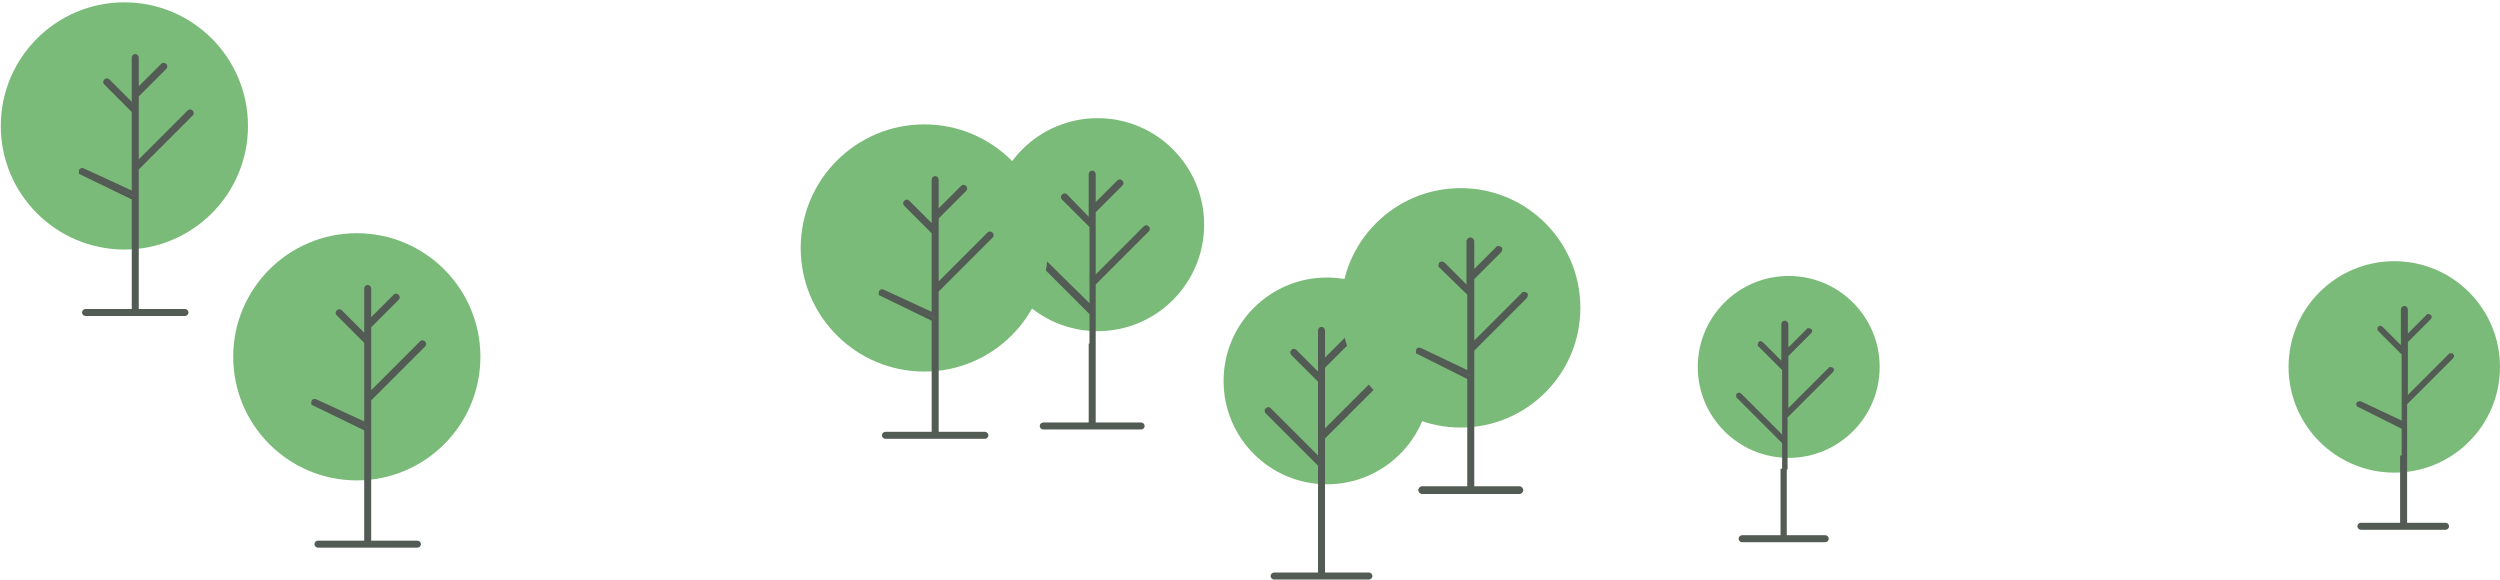
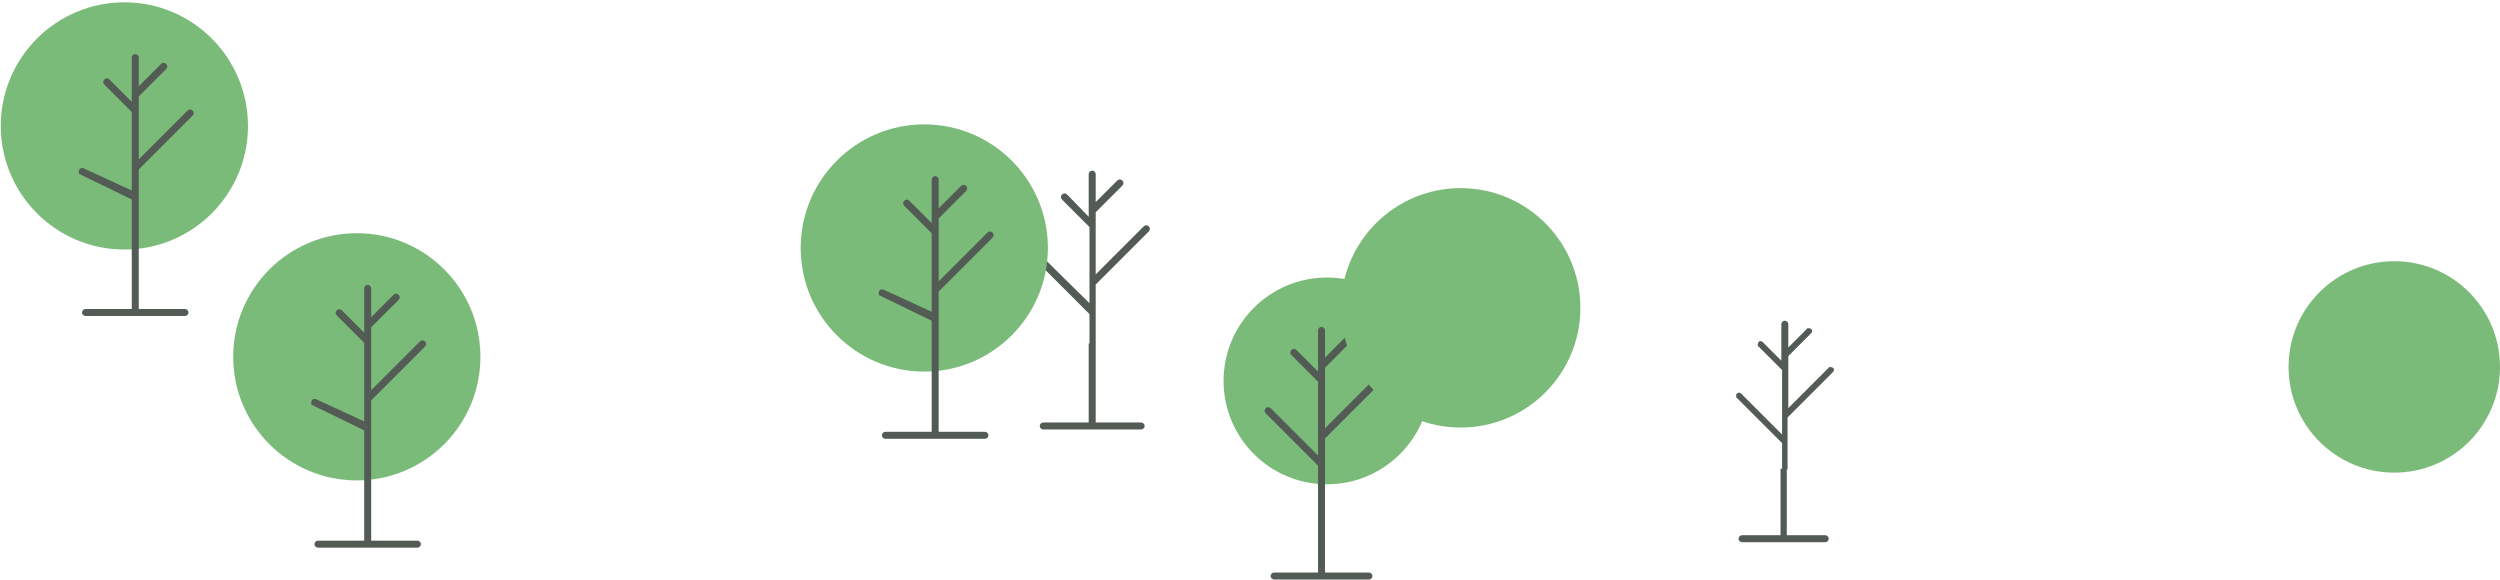
<svg xmlns="http://www.w3.org/2000/svg" viewBox="0 0 321.6 74.6" enable-background="new 0 0 321.6 74.6">
  <style type="text/css">.st0{fill:#7BBB79;} .st1{fill:#6D756E;stroke:#535B55;stroke-width:0.5;stroke-miterlimit:10;}</style>
  <title>deco-tree-group</title>
  <g id="_x35_57b9bcd-4d4b-4fea-be9b-a4750aad5de7">
    <g id="_x35_a50ee36-41bd-422c-ba12-7f7273ee4786">
-       <circle cx="141.2" cy="28.9" r="13.7" class="st0" />
      <path d="M140.3 44.2v10.4h-6.1c-.1 0-.2.1-.2.2s.1.2.2.2h12.6c.1 0 .2-.1.2-.2s-.1-.2-.2-.2h-6.1V44.2m0 .3v-8l6.9-6.9c.1-.1.1-.2 0-.3s-.2-.1-.3 0l-6.6 6.6v-8.7l3.5-3.5c.1-.1.1-.2 0-.3s-.2-.1-.3 0l-3.2 3.2v-4.2c0-.1-.1-.2-.2-.2s-.2.1-.2.2V27s0 .1 0 .1v1.4l-3.2-3.3c-.1-.1-.2-.1-.3 0s-.1.2 0 .3l3.6 3.6v10.5l-6.7-6.6c-.1-.1-.2-.1-.3 0-.1.1-.1.2 0 .3l7 7v4.2" class="st1" />
      <circle cx="118.9" cy="31.9" r="15.9" class="st0" />
      <path d="M120.1 45.3v10.5h-6.2c-.1 0-.2.1-.2.2s.1.2.2.2h12.8c.1 0 .2-.1.2-.2s-.1-.2-.2-.2h-6.2V45.3m0 .2v-8.1l7-7c.1-.1.1-.2 0-.3-.1-.1-.2-.1-.3 0l-6.7 6.7V28l3.6-3.6c.1-.1.1-.2 0-.3-.1-.1-.2-.1-.3 0l-3.3 3.3v-4.3c0-.1-.1-.2-.2-.2s-.2.1-.2.2v4.7s0 .1 0 .1v1.4l-3.3-3.3c-.1-.1-.2-.1-.3 0-.1.1-.1.2 0 .3l3.6 3.6v10.6l-6.5-3c-.2-.1-.3 0-.3.1s0 .2 0 .2l6.8 3.3v4.3" class="st1" />
      <circle cx="170.7" cy="49" r="13.3" class="st0" />
      <path d="M169.8 63.8v10.1h-5.9c-.1 0-.2.1-.2.2s.1.2.2.2h12.2c.1 0 .2-.1.2-.2s-.1-.2-.2-.2h-5.9V63.8m0 .3v-7.8l6.7-6.7c.1-.1.1-.2 0-.3s-.2-.1-.3 0l-6.4 6.4v-8.5l3.4-3.4c.1-.1.1-.2 0-.3s-.2-.1-.3 0l-3.1 3.1v-4.1c0-.1-.1-.2-.2-.2s-.2.1-.2.2V47s0 .1 0 .1v1.3l-3.2-3.2c-.1-.1-.2-.1-.3 0s-.1.2 0 .3l3.5 3.5v10.2l-6.5-6.5c-.1-.1-.2-.1-.3 0s-.1.2 0 .3l6.8 6.8v4.1" class="st1" />
      <circle cx="187.9" cy="39.6" r="15.4" class="st0" />
-       <path d="M189 52.6v10.2h-6c-.1 0-.2 0-.3.2 0 .1 0 .2.2.3 0 0 .1 0 .1 0h12.4c.1 0 .2 0 .3-.2 0-.1 0-.2-.2-.3 0 0-.1 0-.1 0h-6V52.6m0 .2V45l6.8-6.8c.1-.1.1-.2.1-.3-.1-.1-.2-.1-.3-.1 0 0 0 0-.1.1l-6.5 6.5v-8.6l3.5-3.5c.1-.1.1-.2.1-.3-.1-.1-.2-.1-.3-.1 0 0 0 0-.1.1l-3.2 3.2v-4.1c0-.1 0-.2-.2-.3-.1 0-.2 0-.3.2 0 0 0 .1 0 .1v4.6s0 .1 0 .1v1.4l-3.2-3.2c-.1-.1-.2-.1-.3-.1s-.1.2-.1.3c0 0 0 0 .1.1l3.6 3.5V48l-6.3-3c-.2-.1-.3 0-.3.1s0 .2 0 .2l6.6 3.3v4.2" class="st1" />
-       <circle cx="230.1" cy="47.2" r="11.7" class="st0" />
      <path d="M229.3 60.3v8.8h-5.2c-.1 0-.2.1-.2.2s.1.2.2.2h10.7c.1 0 .2-.1.2-.2s-.1-.2-.2-.2h-5.2v-8.8m.1.1v-6.8l5.9-5.9c.1-.1.1-.2 0-.2s-.2-.1-.2 0l-5.6 5.6v-7.4l3-3c.1-.1.1-.2 0-.2s-.2-.1-.2 0l-2.8 2.8v-3.6c0-.1-.1-.2-.2-.2s-.2.1-.2.2v4s0 .1 0 .1V47l-2.8-2.8c-.1-.1-.2-.1-.2 0s-.1.2 0 .2l3.1 3.1v9l-5.7-5.7c-.1-.1-.2 0-.2 0 0 .1 0 .1 0 .2l5.9 5.9v3.6" class="st1" />
      <circle cx="308" cy="47.2" r="13.6" class="st0" />
-       <path d="M309 58.6v8.9h-5.3c-.1 0-.2.1-.2.2s.1.2.2.2h10.9c.1 0 .2-.1.2-.2s-.1-.2-.2-.2h-5.2v-8.9m0 .2v-6.9l6-6c.1-.1 0-.2 0-.2-.1 0-.1 0-.2 0l-5.7 5.7v-7.5l3-3c.1-.1.1-.2 0-.2-.1-.1-.2-.1-.2 0l-2.8 2.8v-3.7c0-.1-.1-.2-.2-.2s-.2.1-.2.2v4s0 .1 0 .1V45l-2.8-2.8c-.1-.1-.2 0-.2 0 0 .1 0 .1 0 .2l3.1 3.1v9l-5.5-2.6c-.2-.1-.2 0-.3 0s0 .1 0 .2l5.8 2.9v3.7" class="st1" />
      <circle cx="45.9" cy="45.9" r="15.9" class="st0" />
      <path d="M47.1 59.3v10.5h-6.2c-.1 0-.2.1-.2.2s.1.2.2.2h12.8c.1 0 .2-.1.2-.2s-.1-.2-.2-.2h-6.2V59.3m0 .2v-8.1l7-7c.1-.1.1-.2 0-.3s-.2-.1-.3 0l-6.7 6.7V42l3.6-3.6c.1-.1.1-.2 0-.3s-.2-.1-.3 0l-3.3 3.3v-4.3c0-.1-.1-.2-.2-.2s-.2.1-.2.2v4.7s0 .1 0 .2v1.4l-3.3-3.3c-.1-.1-.2-.1-.3 0s-.1.2 0 .3l3.6 3.6v10.6l-6.5-3c-.2-.1-.3 0-.3.1s0 .2 0 .2l6.8 3.3v4.3" class="st1" />
      <circle cx="16" cy="16.2" r="15.9" class="st0" />
      <path d="M17.2 29.6V40H11c-.1 0-.2.1-.2.2s.1.2.2.2h12.8c.1 0 .2-.1.2-.2s-.1-.2-.2-.2h-6.2V29.6m0 .2v-8.1l7-7c.1-.1.1-.2 0-.3s-.2-.1-.3 0l-6.7 6.7v-8.8l3.6-3.6c.1-.1.1-.2 0-.3s-.2-.1-.3 0l-3.3 3.3V7.4c0-.1-.1-.2-.2-.2s-.2.1-.2.2v4.7s0 .1 0 .2v1.4l-3.3-3.3c-.1-.1-.2-.1-.3 0s-.1.2 0 .3l3.6 3.6v10.6l-6.5-3c-.2-.1-.3 0-.3.1s0 .2 0 .2l6.8 3.3v4.3" class="st1" />
    </g>
  </g>
</svg>